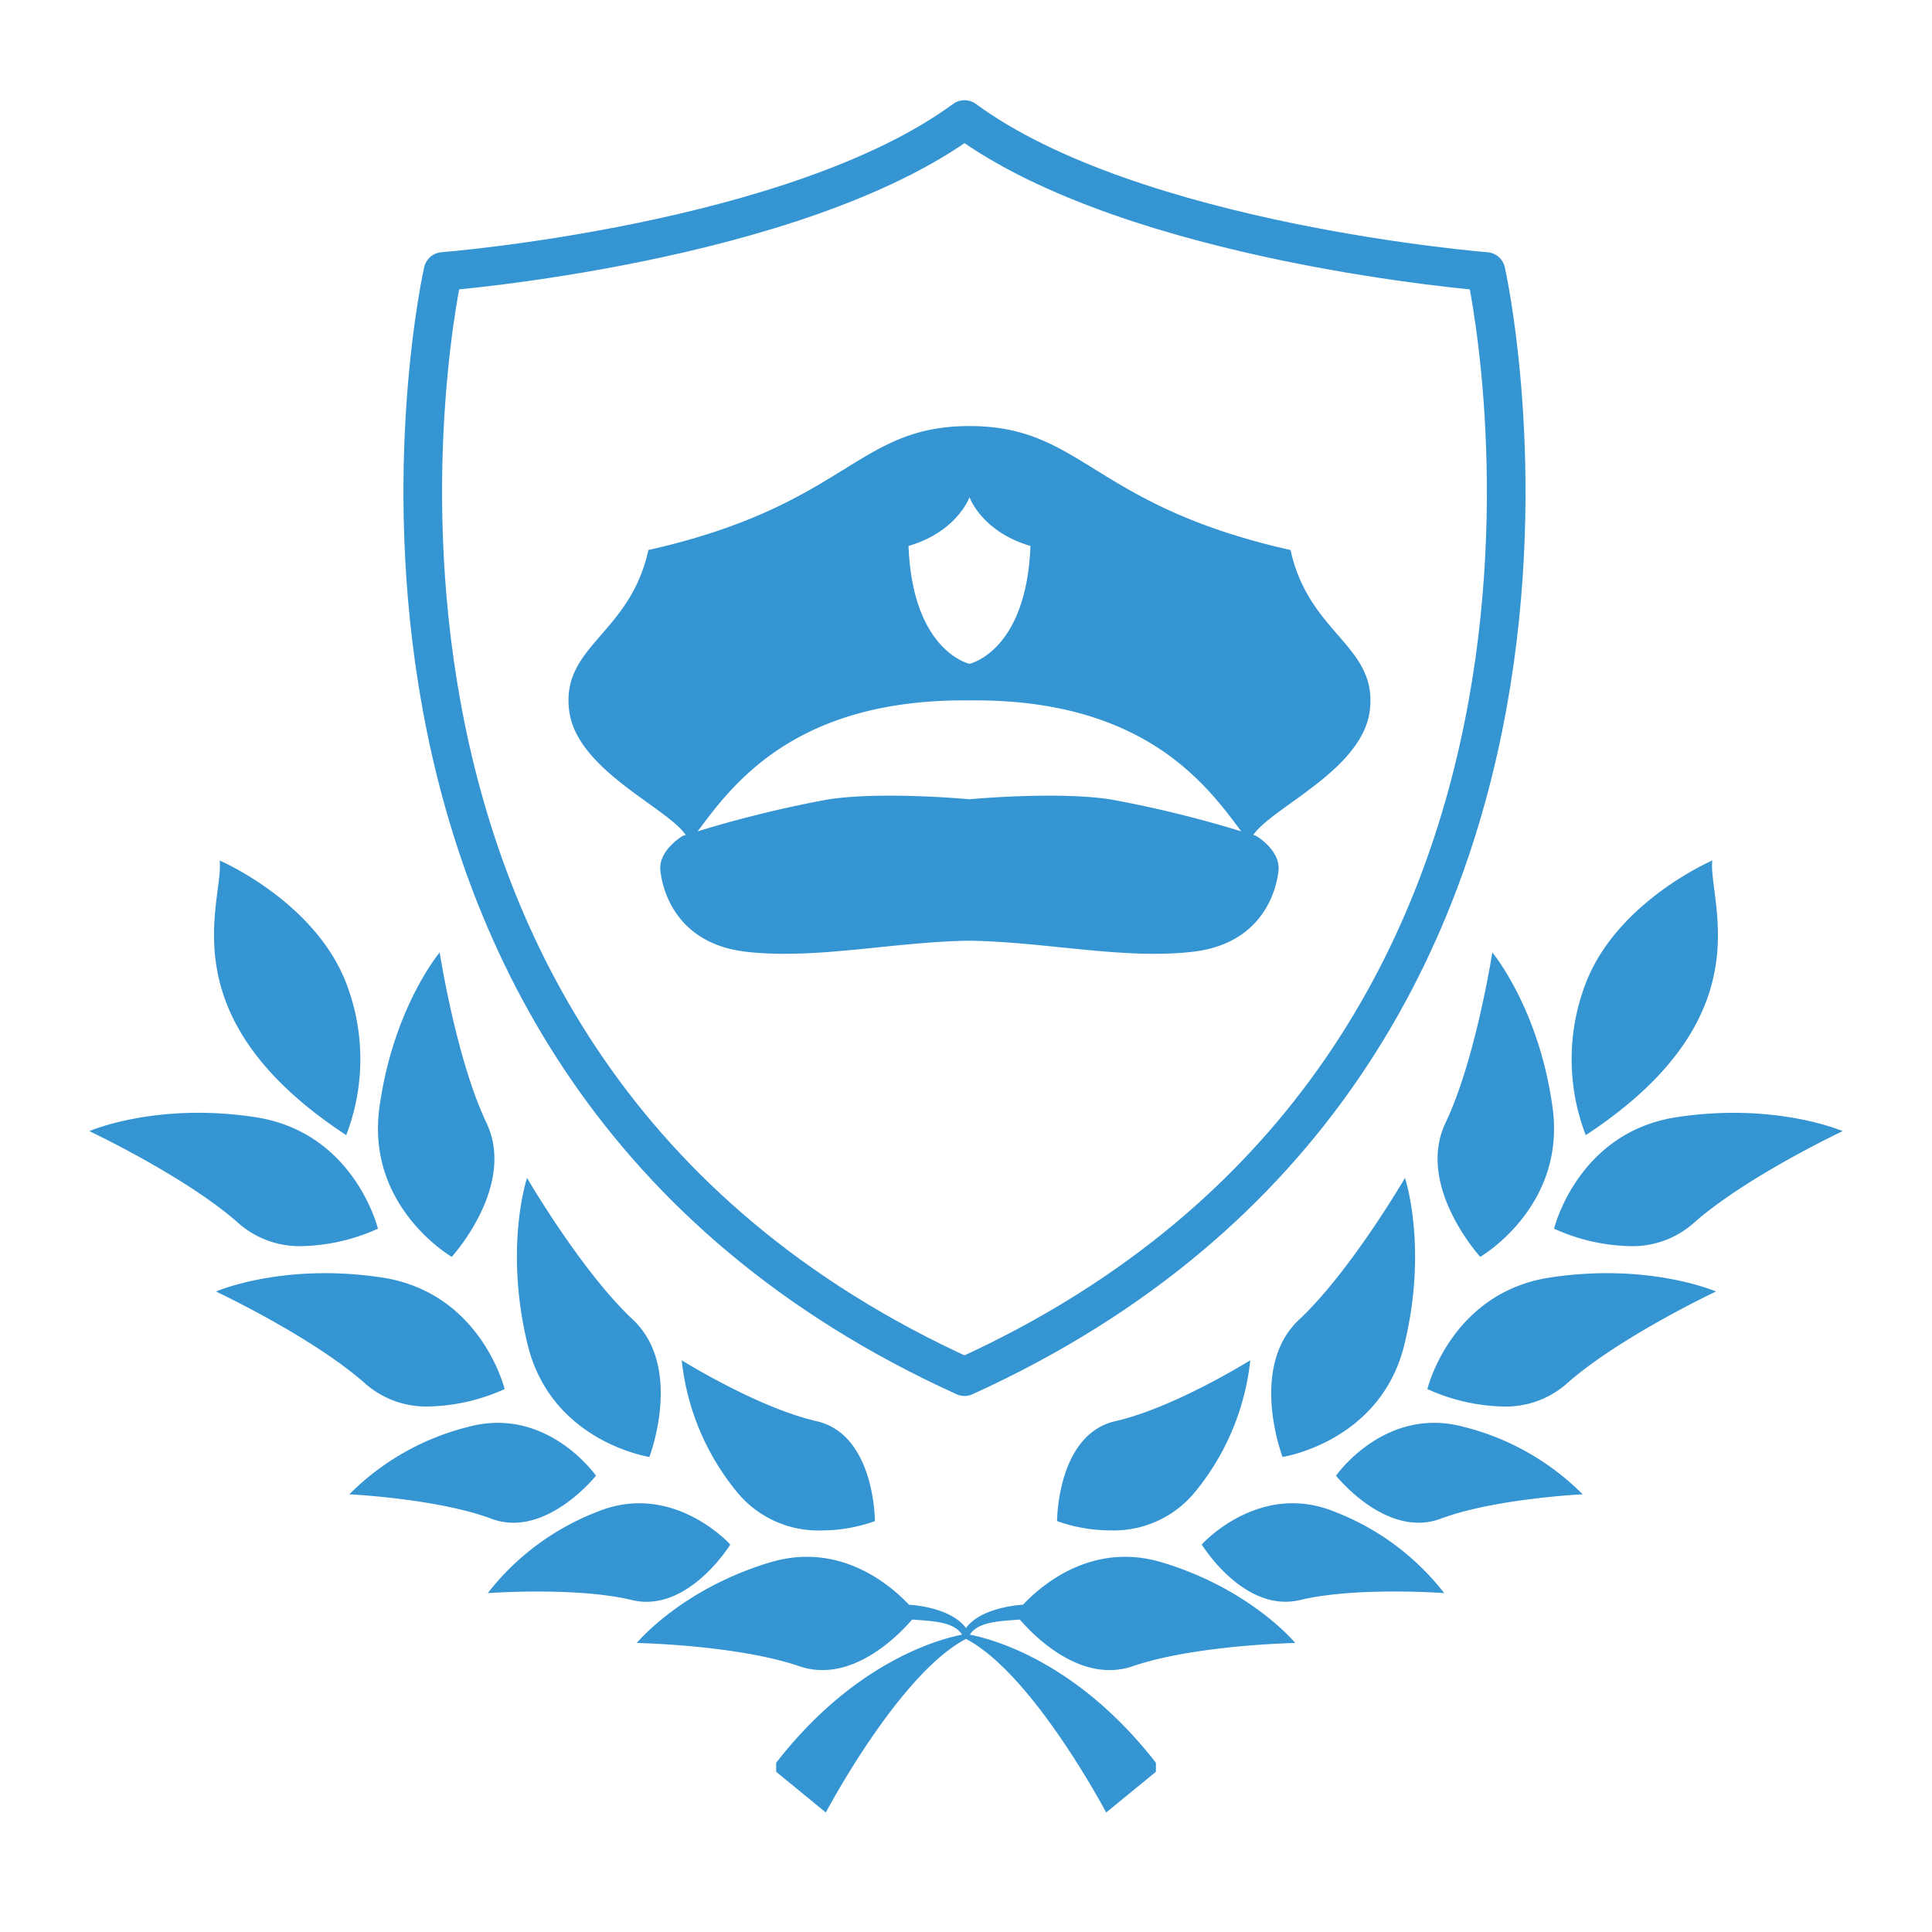
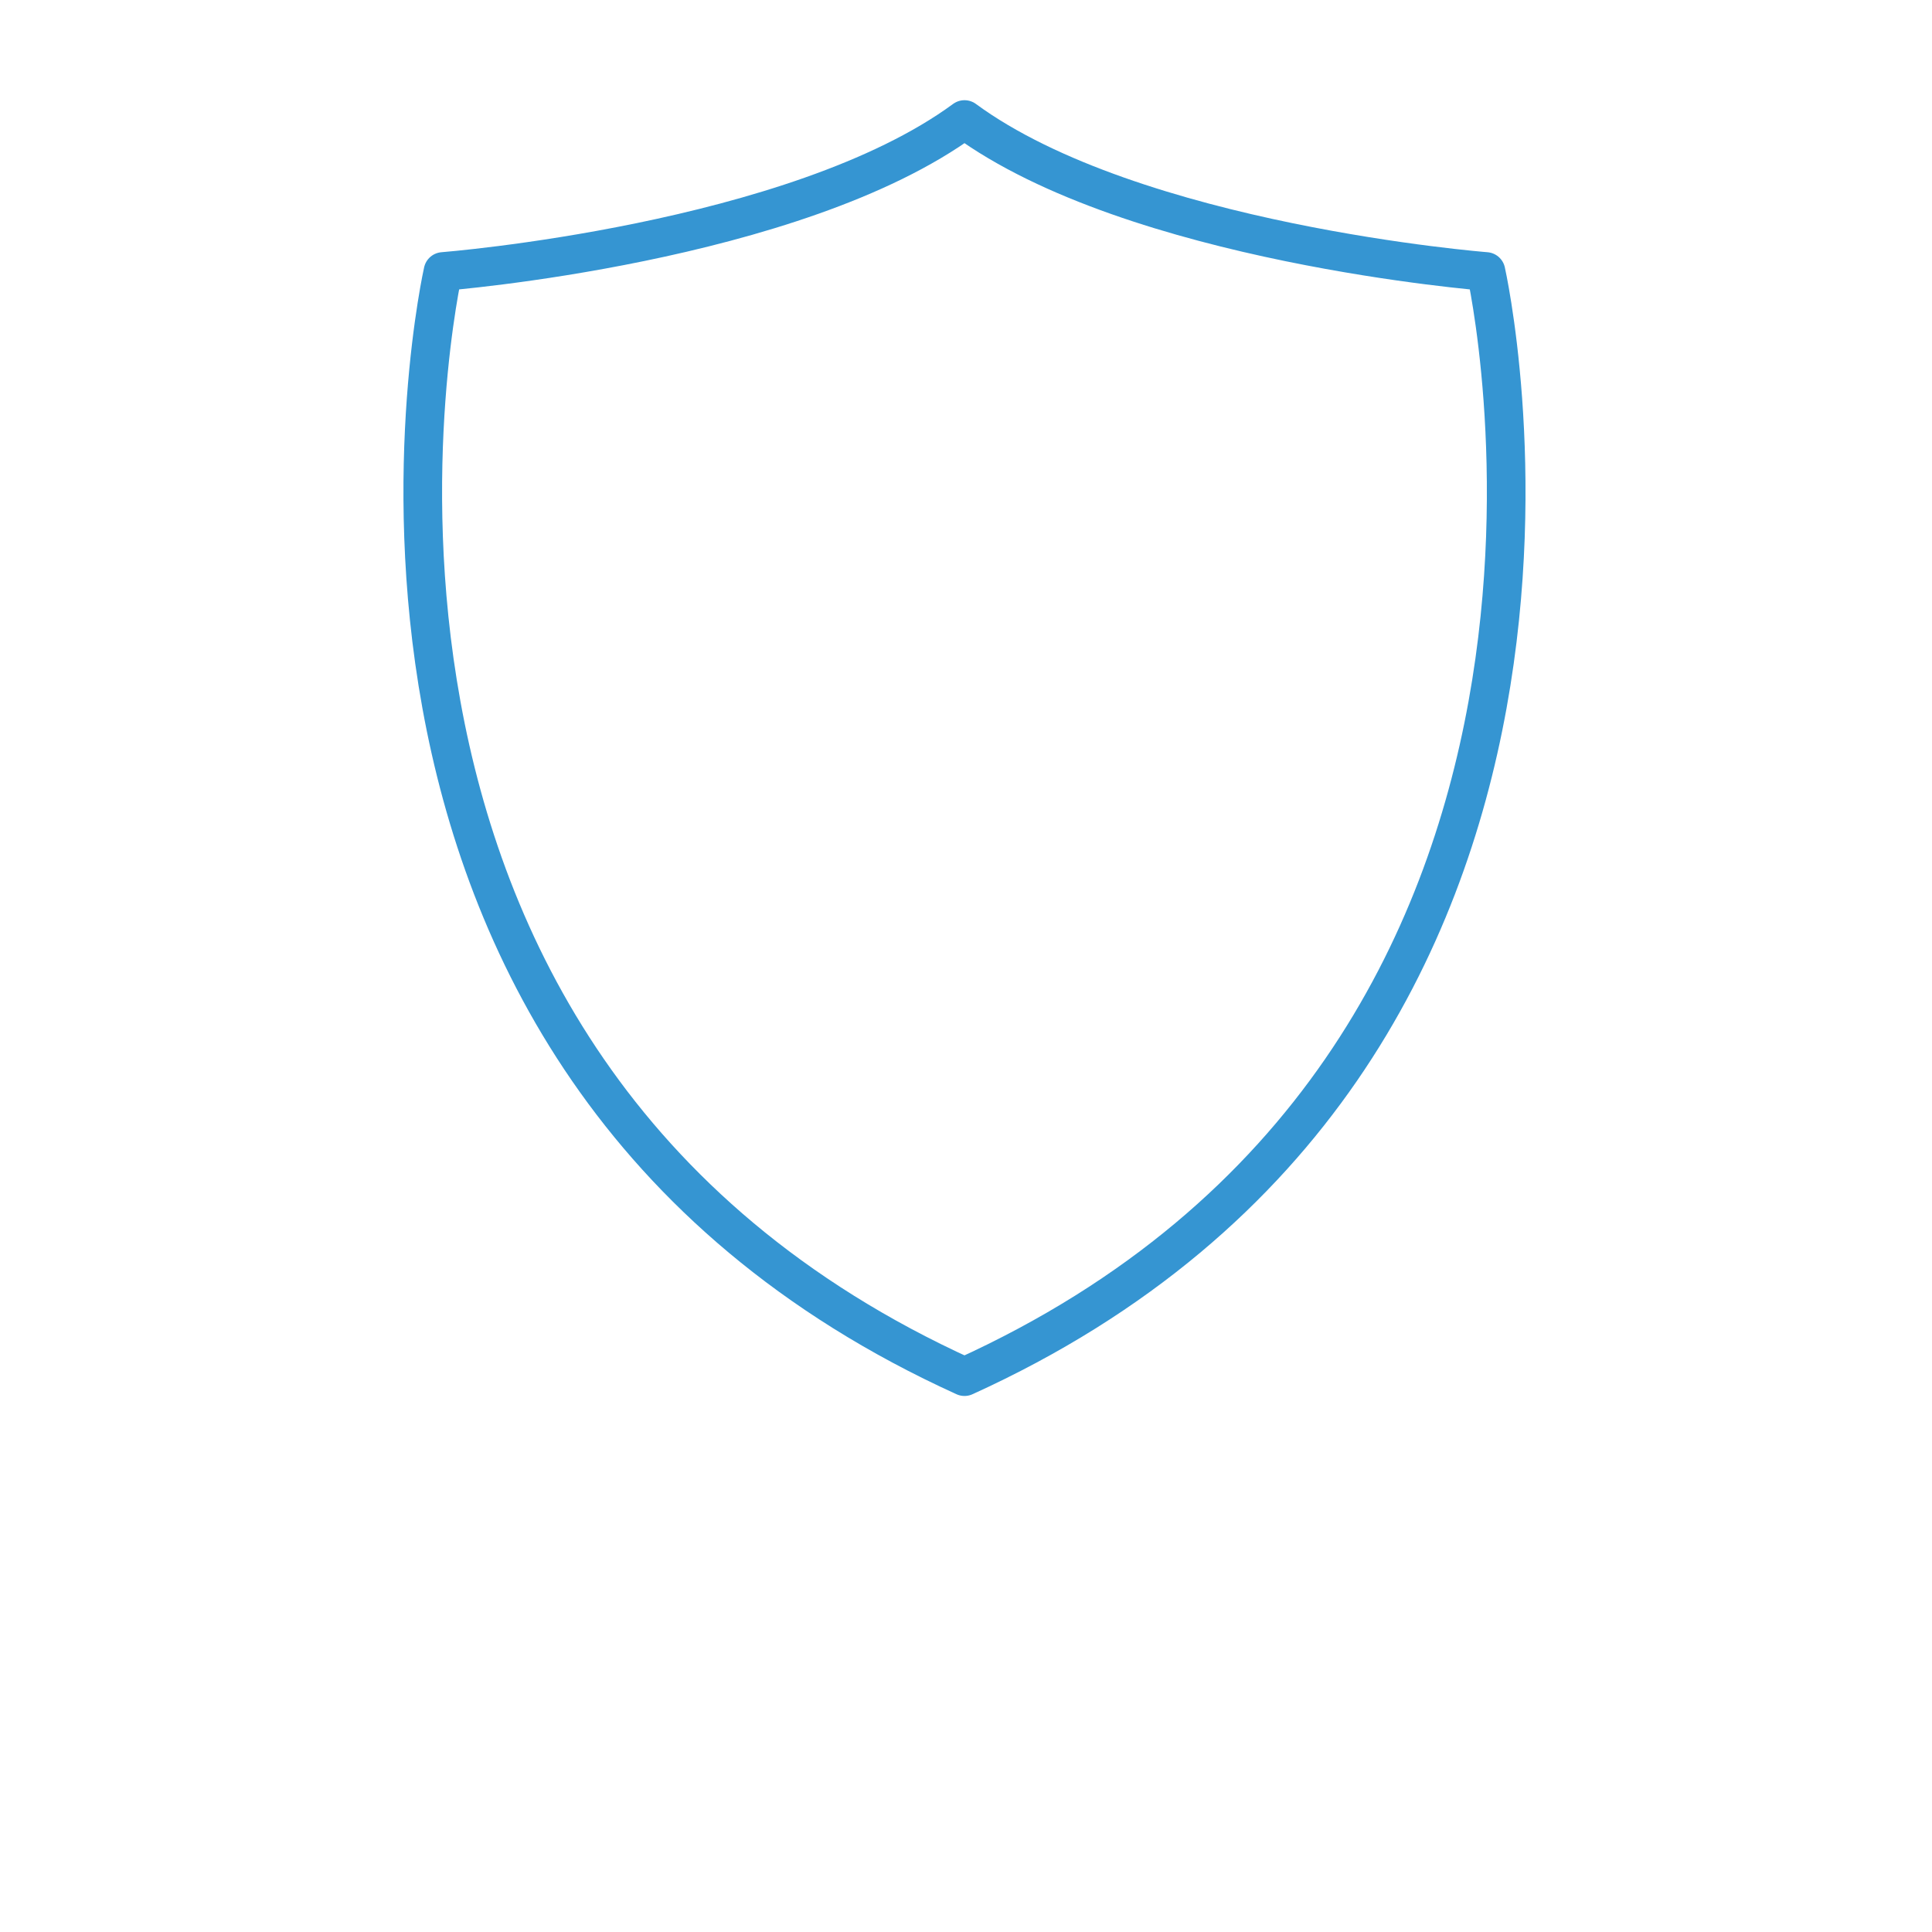
<svg xmlns="http://www.w3.org/2000/svg" width="200" height="200" viewBox="0 0 200 200">
  <defs>
    <clipPath id="clip-path">
      <rect id="長方形_23604" data-name="長方形 23604" width="200" height="200" transform="translate(-1 -2)" fill="none" />
    </clipPath>
  </defs>
  <g id="icon_police" transform="translate(1 2)" clip-path="url(#clip-path)">
    <path id="パス_10373" data-name="パス 10373" d="M128.5,17.73S92.037,14.87,74.518,2C57,14.87,20.533,17.73,20.533,17.73S2.111,99.244,74.518,132.137C146.926,99.244,128.5,17.73,128.5,17.73Z" transform="translate(24.326 8.373)" fill="none" stroke="#3595d2" stroke-linecap="round" stroke-linejoin="round" stroke-width="4" />
-     <path id="合体_50" data-name="合体 50" d="M90.752,80.583c-6.931,3.6-14.51,17.965-14.51,17.965L71.1,94.334V93.4C78.934,83.32,87.371,80.726,90.348,80.138c-.873-1.368-3.1-1.4-5.169-1.562-1.509,1.746-6.348,6.655-11.686,4.83C67.049,81.2,56.671,81,56.671,81s4.572-5.564,13.78-8.339c7.221-2.178,12.469,2.33,14.4,4.38,0,0,4.257.18,5.9,2.412,1.644-2.233,5.9-2.412,5.9-2.412,1.932-2.05,7.182-6.558,14.4-4.38C120.263,75.435,124.835,81,124.835,81s-10.378.2-16.825,2.407c-5.335,1.825-10.177-3.084-11.684-4.83-2.071.166-4.294.194-5.171,1.562,2.978.589,11.418,3.183,19.257,13.262v.935l-5.15,4.213S97.685,84.186,90.752,80.583Zm24.4-9.776s5.921-6.589,13.743-3.4a26.345,26.345,0,0,1,11.361,8.431s-9.092-.679-14.911.713a6.486,6.486,0,0,1-1.516.181C118.785,76.735,115.154,70.807,115.154,70.807ZM56.159,76.554c-5.819-1.392-14.912-.713-14.912-.713A26.348,26.348,0,0,1,52.609,67.41c7.822-3.192,13.743,3.4,13.743,3.4s-3.633,5.928-8.678,5.928A6.476,6.476,0,0,1,56.159,76.554Zm44.023-8.17s-.018-8.974,6.048-10.35,13.951-6.3,13.951-6.3a25.725,25.725,0,0,1-5.609,13.5,10.87,10.87,0,0,1-8.9,4.111A16.415,16.415,0,0,1,100.183,68.385ZM66.933,65.236a25.723,25.723,0,0,1-5.608-13.5s7.884,4.922,13.949,6.3,6.049,10.35,6.049,10.35a16.414,16.414,0,0,1-5.491.963A10.871,10.871,0,0,1,66.933,65.236Zm62.124-1.554s5.072-7.264,13.224-5.052a26.376,26.376,0,0,1,12.307,6.98s-9.107.436-14.71,2.53a6.478,6.478,0,0,1-2.282.412C132.934,68.553,129.057,63.682,129.057,63.682Zm-87.43,4.459c-5.6-2.094-14.71-2.53-14.71-2.53a26.37,26.37,0,0,1,12.306-6.98c8.152-2.212,13.224,5.052,13.224,5.052s-3.877,4.871-8.539,4.871A6.477,6.477,0,0,1,41.627,68.141Zm83.628-20.634c5.3-4.961,10.941-14.648,10.941-14.648s2.393,7.141-.059,17.24-12.612,11.643-12.612,11.643S119.957,52.467,125.255,47.508ZM45.369,50.1C42.916,40,45.31,32.86,45.31,32.86s5.642,9.687,10.939,14.648,1.729,14.235,1.729,14.235S47.82,60.2,45.369,50.1Zm93.145,4.616s2.426-9.987,12.7-11.548,17.178,1.449,17.178,1.449-10.141,4.775-15.544,9.619a9.578,9.578,0,0,1-6.568,2.284A20.005,20.005,0,0,1,138.514,54.716Zm-109.853-.48c-5.4-4.844-15.547-9.619-15.547-9.619s6.9-3.009,17.177-1.449,12.7,11.548,12.7,11.548a20,20,0,0,1-7.765,1.8A9.571,9.571,0,0,1,28.661,54.236ZM140.4,27.143c3.12-6.552,4.837-17.629,4.837-17.629s4.835,5.772,6.239,16.068-7.487,15.446-7.487,15.446S137.279,33.695,140.4,27.143ZM30.029,25.582c1.4-10.3,6.24-16.068,6.24-16.068s1.715,11.076,4.837,17.629-3.589,13.885-3.589,13.885S28.625,35.878,30.029,25.582Zm121.6,12.531s2.426-9.985,12.7-11.545,17.178,1.448,17.178,1.448-10.141,4.773-15.544,9.619a9.577,9.577,0,0,1-6.567,2.283A20,20,0,0,1,151.628,38.112ZM15.545,37.635C10.143,32.789,0,28.015,0,28.015S6.9,25,17.177,26.567s12.7,11.545,12.7,11.545a20.014,20.014,0,0,1-7.769,1.805A9.574,9.574,0,0,1,15.545,37.635ZM154.91,12.7c3.276-8.49,13.1-12.7,13.1-12.7-.469,4.211,5.617,16.145-13.1,28.431A21.9,21.9,0,0,1,154.91,12.7ZM13.494,0s9.829,4.211,13.1,12.7a21.9,21.9,0,0,1,0,15.73C7.876,16.145,13.961,4.211,13.494,0Z" transform="translate(8.247 87.08)" fill="#3595d2" stroke="rgba(0,0,0,0)" stroke-width="1" />
-     <path id="パス_10392" data-name="パス 10392" d="M101.246,31.784C80.63,27.156,79.787,18.951,68.007,18.951s-12.623,8.2-33.239,12.832c-1.893,8.731-9.045,9.888-8.2,16.62.768,6.144,10.118,10.01,12.067,12.877l-.305.094S35.8,62.845,36.011,64.95s1.683,7.574,8.836,8.416,15.186-1.016,23.16-1.14c7.975.124,16.009,1.981,23.162,1.14S99.793,67.054,100,64.95s-2.316-3.575-2.316-3.575l-.3-.094c1.947-2.868,11.3-6.734,12.065-12.877.842-6.732-6.31-7.889-8.2-16.62m-33.239-5.47s1.262,3.577,6.312,5.049c-.421,10.94-6.312,12.2-6.312,12.2S62.118,42.3,61.7,31.362c5.049-1.471,6.311-5.049,6.311-5.049M82.543,57.587c-5.68-.841-14.536,0-14.536,0s-8.855-.841-14.536,0a119.214,119.214,0,0,0-13.6,3.319c3.542-4.738,10-13.748,28.136-13.555,18.141-.193,24.594,8.817,28.136,13.555a119.115,119.115,0,0,0-13.6-3.319" transform="translate(31.351 23.154)" fill="#3595d2" />
  </g>
</svg>